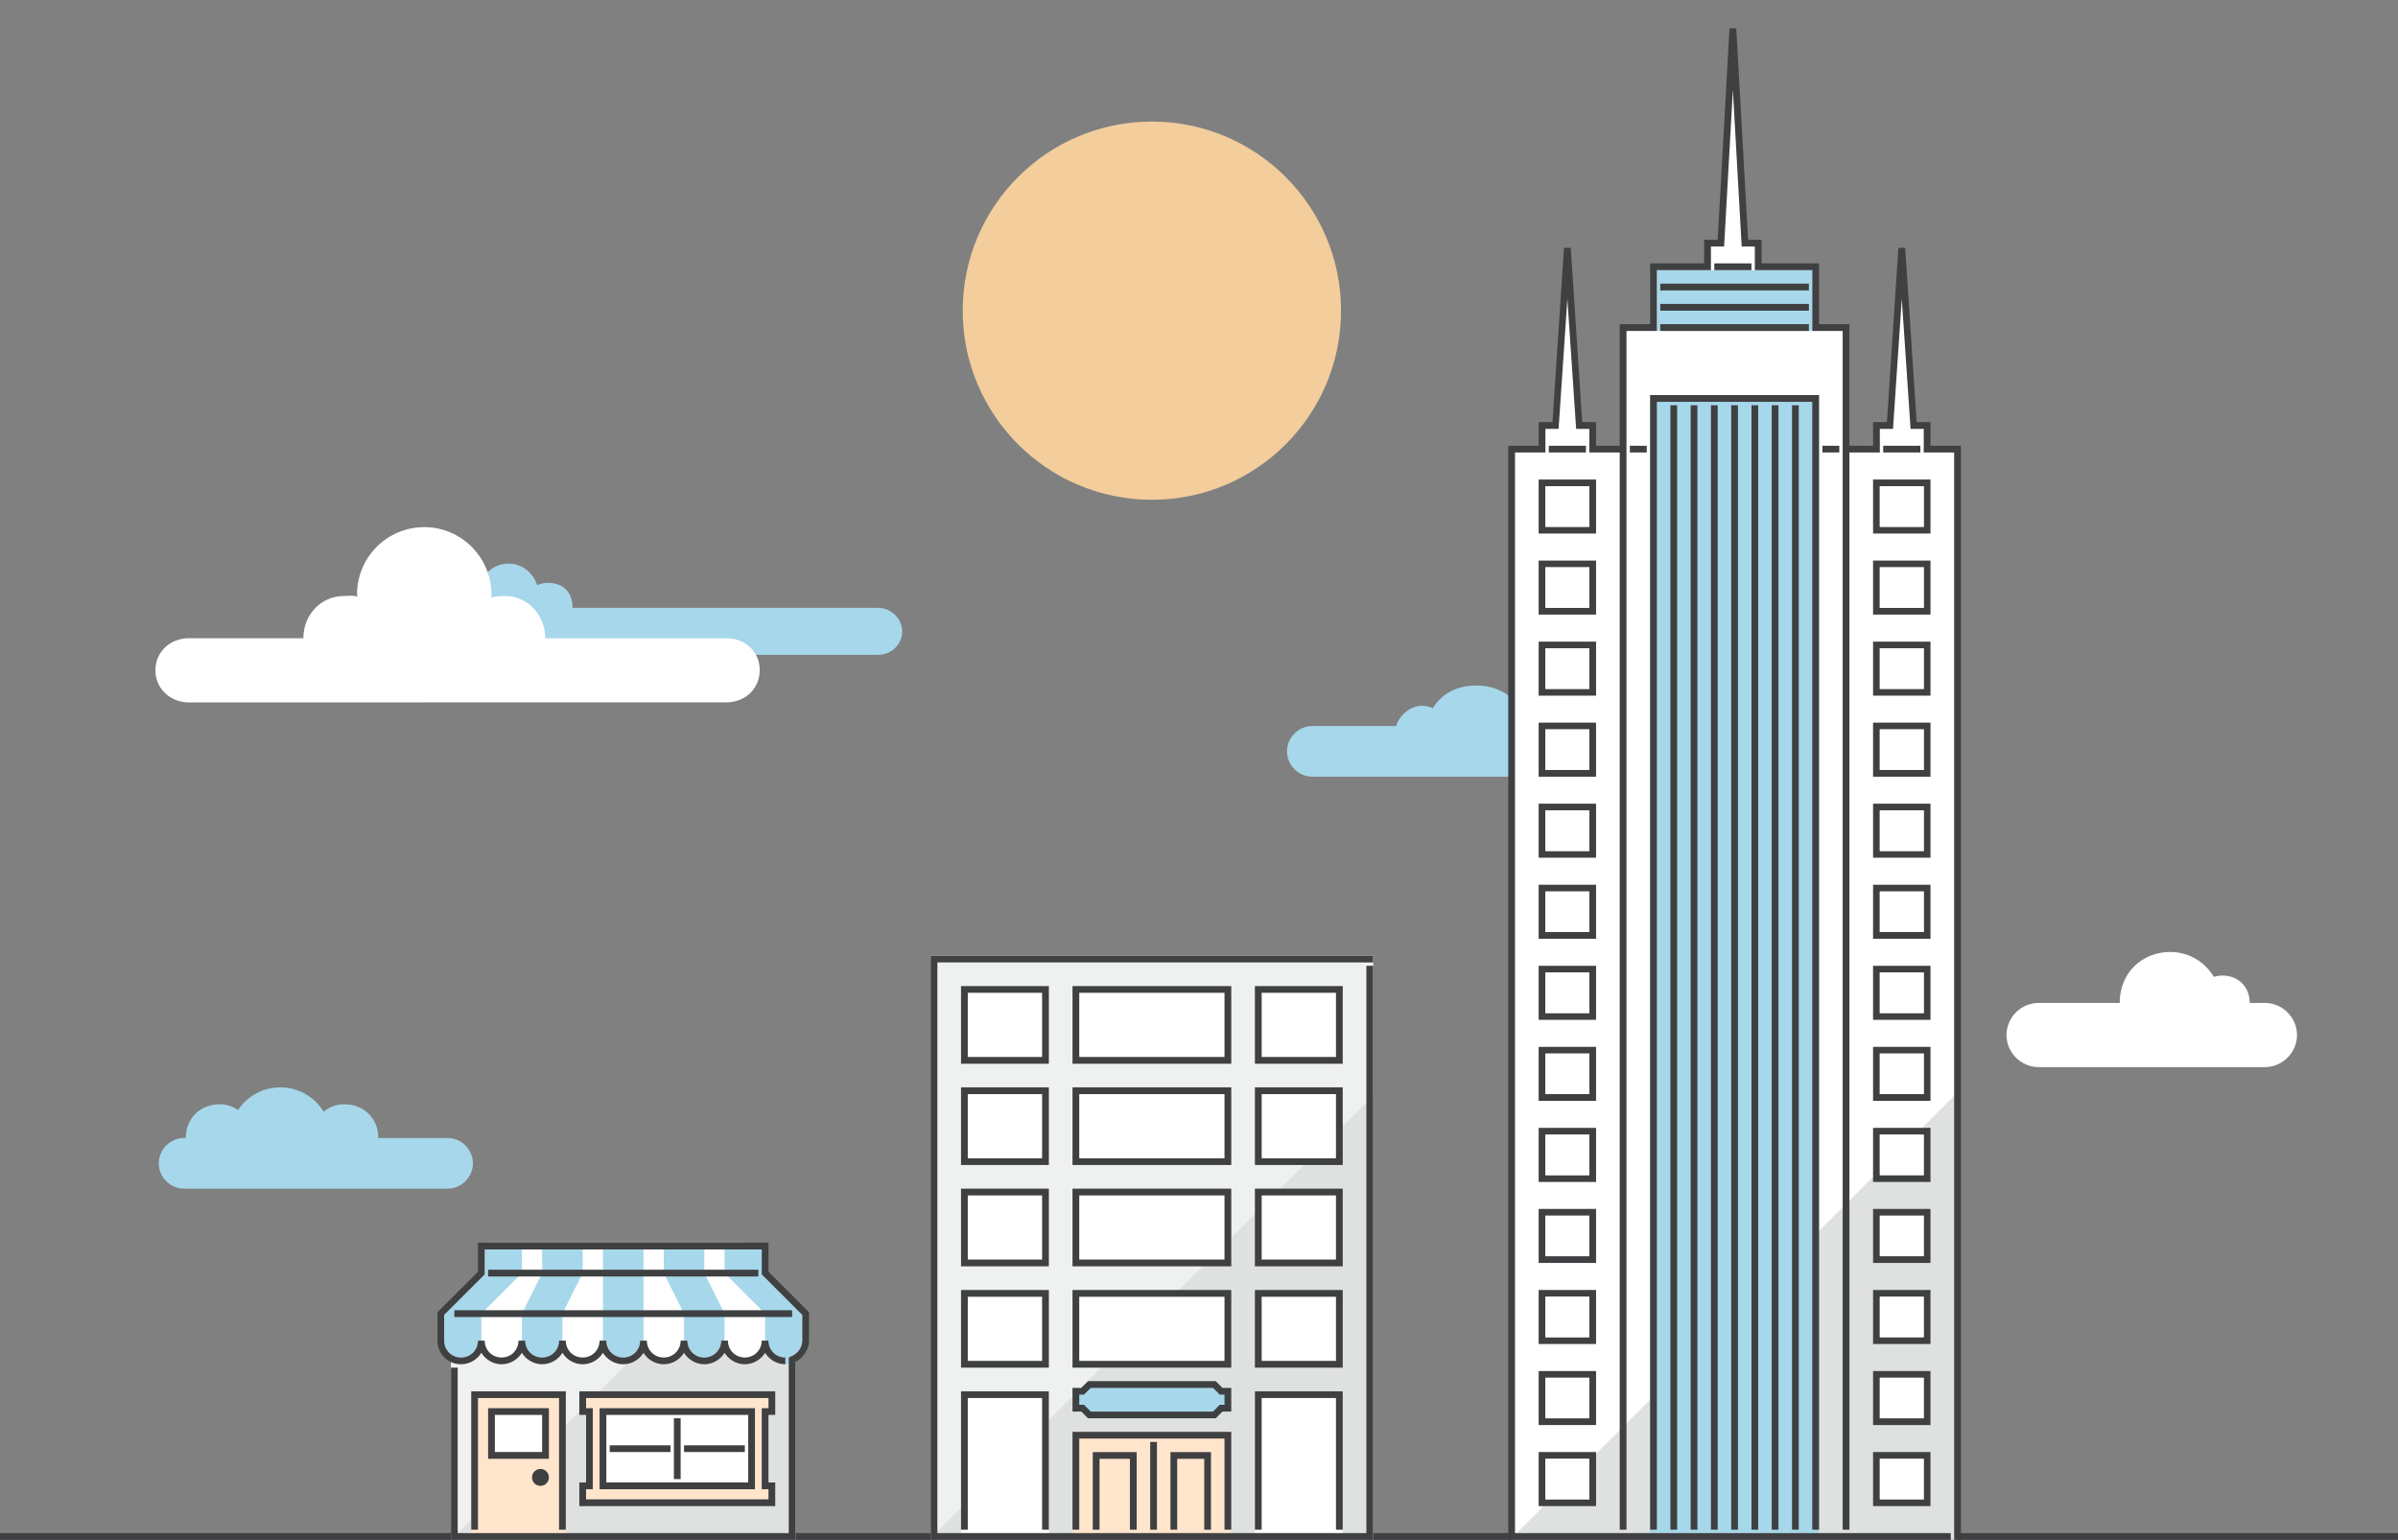
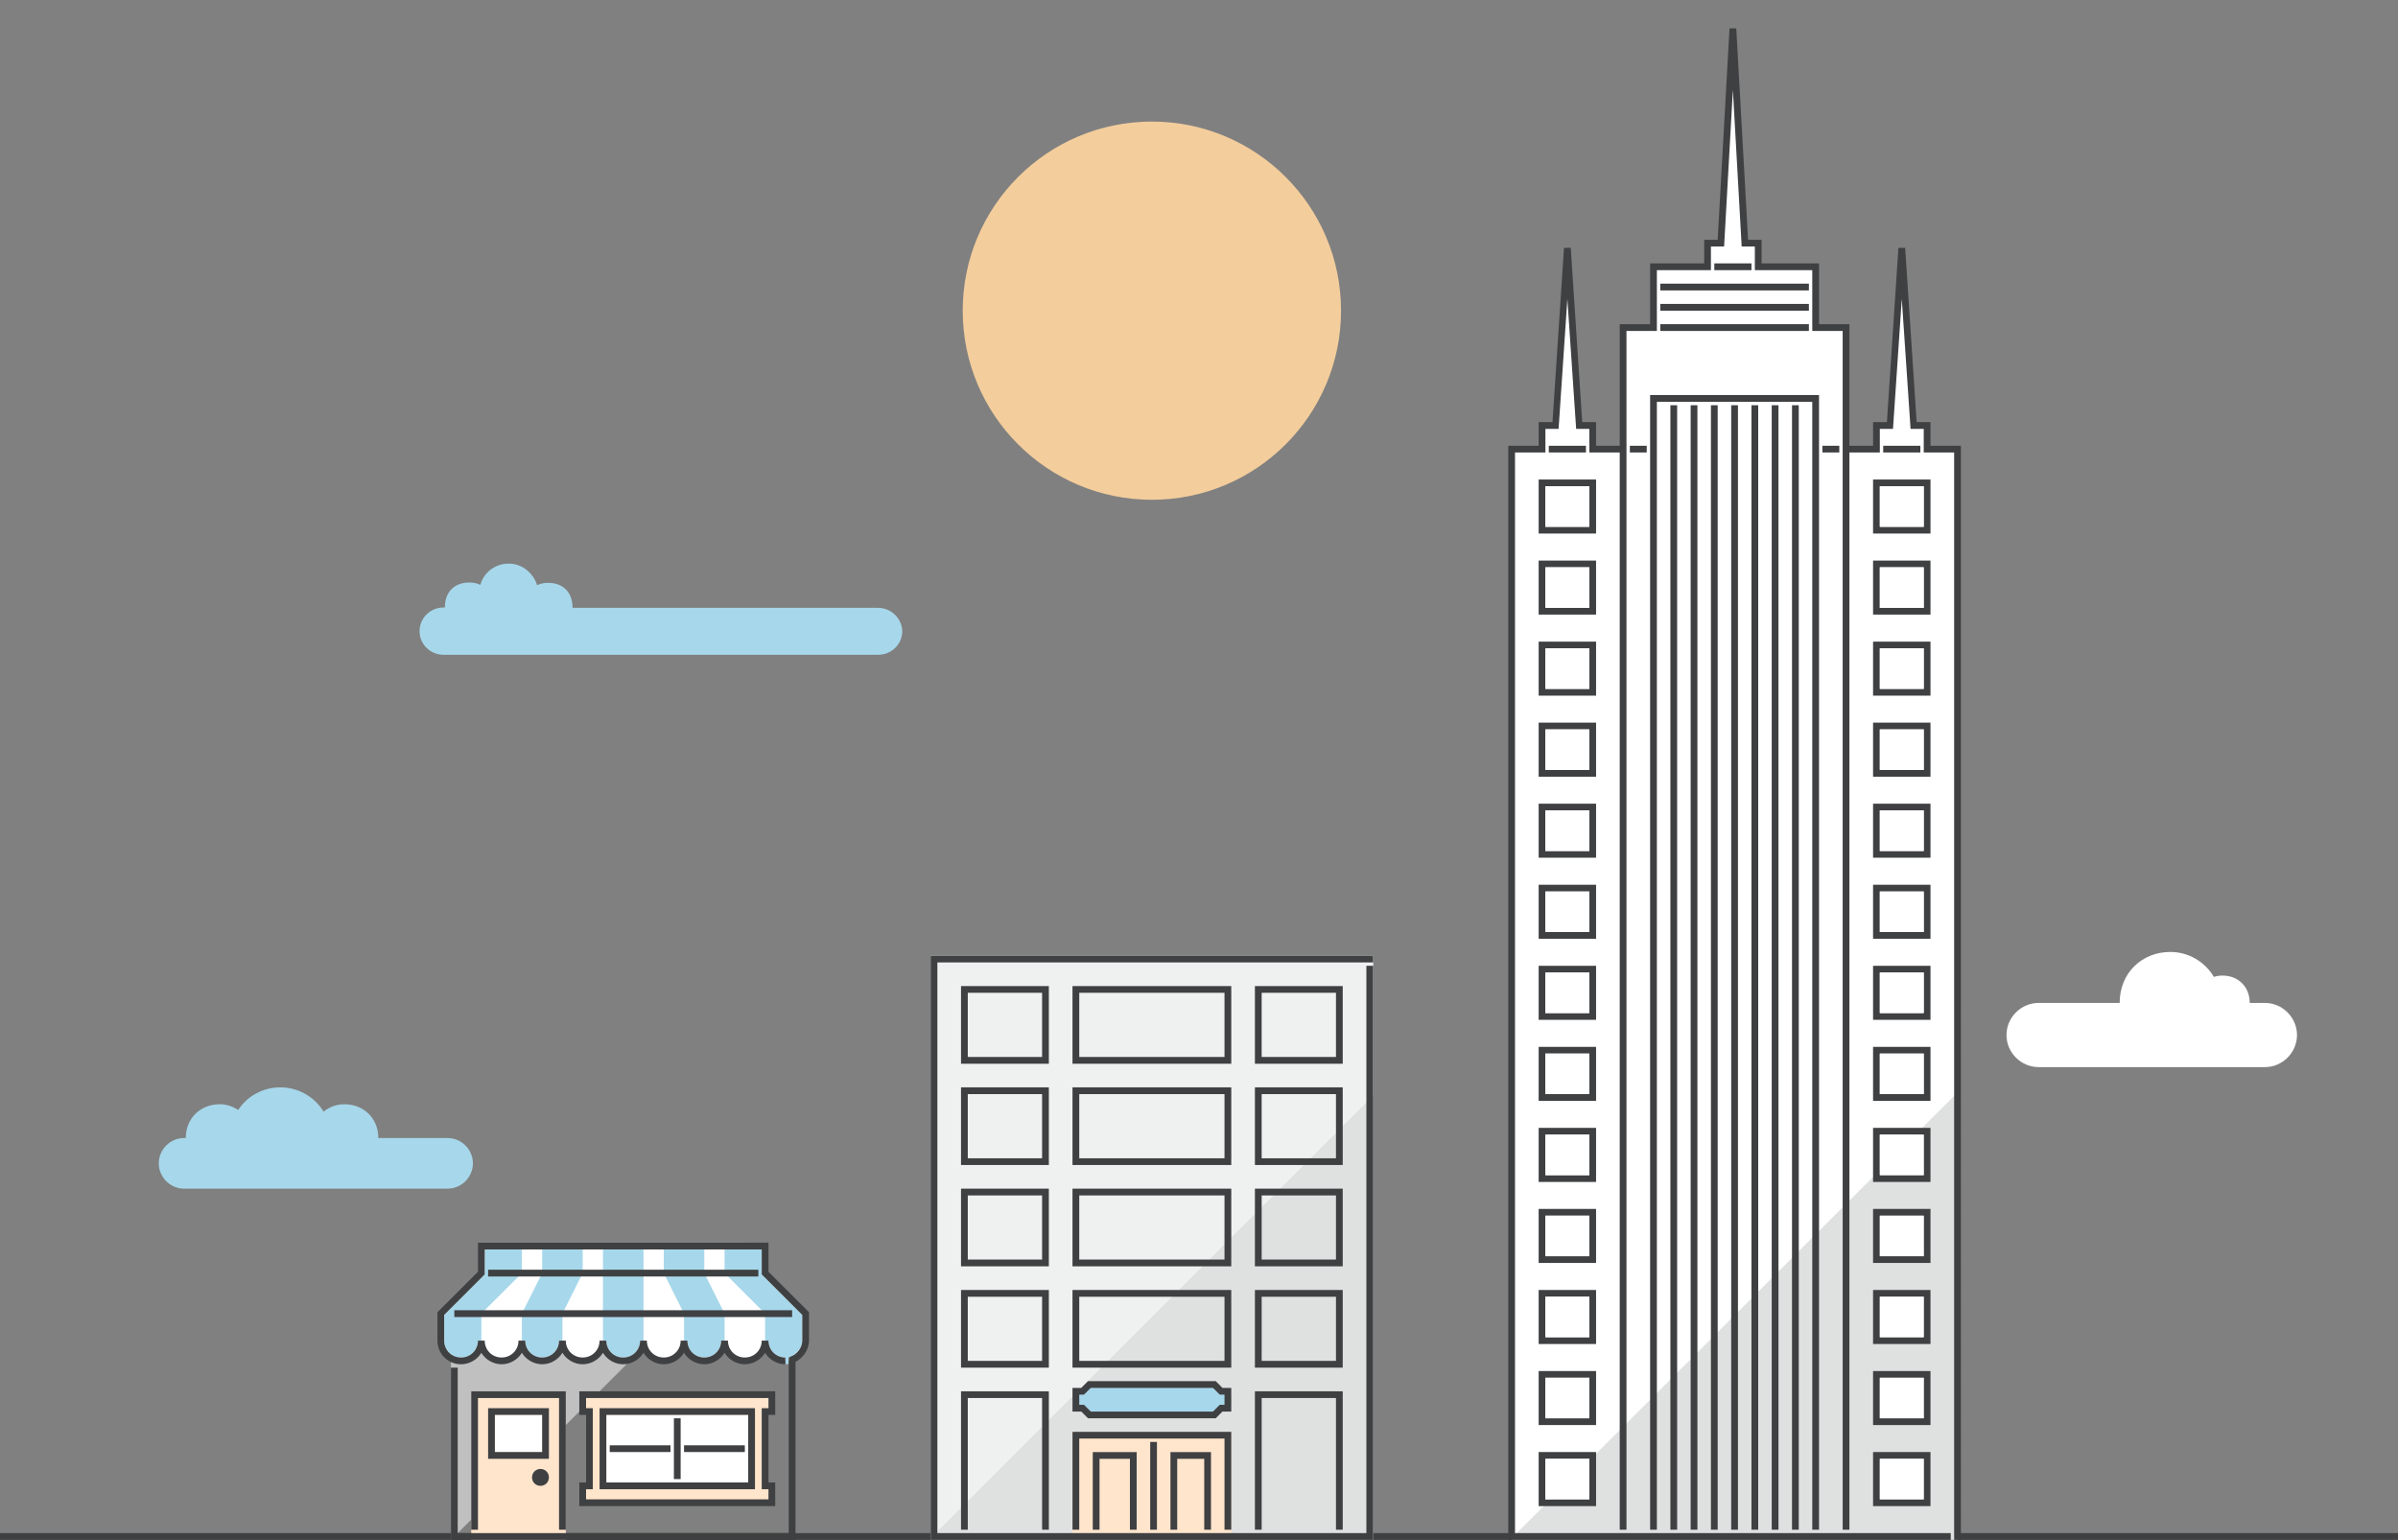
<svg xmlns="http://www.w3.org/2000/svg" version="1.1" id="Layer_1" x="0px" y="0px" viewBox="0 0 709.9 456" style="enable-background:new 0 0 709.9 456;" xml:space="preserve">
  <rect x="0" y="0" width="709.9" height="456" fill="#808080" stroke="none" />
  <path style="fill:#A7D7EA;" d="M1341.6,44h-13.7c-1.4-7-7.4-11.8-14.6-11.8c-3.6,0-6.8,1.1-9.4,3.1c-1.5-0.8-3.1-1.3-4.9-1.3  c-5.5,0-10,4.4-10,9.9V44h-4c-4.1,0-7.4,3.4-7.4,7.5s3.3,7.5,7.4,7.5h56.5c4.1,0,7.4-3.4,7.4-7.5C1349,47.4,1345.7,44,1341.6,44z" />
  <path style="fill:#A7D7EA;" d="M259.9,180h-90.4c0-5-3.2-7.4-7.2-7.4c-1.2,0-2.3,0.2-3.3,0.7c-1.1-3.6-4.4-6.4-8.4-6.4  s-7.4,2.6-8.4,6.3c-1-0.5-2.1-0.7-3.3-0.7c-4,0-7.2,2.4-7.2,7.4h-0.4c-3.9,0-7.1,3.1-7.1,7s3.2,7,7.1,7H260c3.9,0,7.1-3.1,7.1-7  C267,183.1,263.8,180,259.9,180z" />
-   <path style="fill:#A7D7EA;" d="M495.5,215h-43.8c-1.4-8-7.4-12-14.7-12c-5.4,0-10.1,2.2-12.8,6.7c-1-0.4-2.1-0.7-3.2-0.7  c-3.7,0-6.8,3-7.7,6h-24.8c-4.1,0-7.5,3.4-7.5,7.5s3.4,7.5,7.5,7.5h107c4.1,0,7.5-3.4,7.5-7.5S499.6,215,495.5,215z" />
  <path style="fill:#A7D7EA;" d="M132.5,337H112c0-6-4.5-10-10-10c-2.4,0-4.5,0.8-6.2,2.2c-2.6-4.3-7.4-7.2-12.8-7.2  c-5.2,0-9.8,2.6-12.5,6.7c-1.6-1.1-3.5-1.7-5.5-1.7c-5.5,0-10,4-10,10h-0.5c-4.1,0-7.5,3.4-7.5,7.5s3.4,7.5,7.5,7.5h78  c4.1,0,7.5-3.4,7.5-7.5S136.6,337,132.5,337z" />
  <path style="fill:#FFFFFF;" d="M670.5,297H666c0-5-3.6-8.1-8-8.1c-0.9,0-1.8,0.1-2.6,0.4c-2.6-4.4-7.4-7.4-12.9-7.4  c-8.3,0-15,6.1-15,15.1h-24c-5.2,0-9.5,4.3-9.5,9.5s4.3,9.5,9.5,9.5h67c5.2,0,9.5-4.3,9.5-9.5S675.7,297,670.5,297z" />
-   <path style="fill:#FFFFFF;" d="M215.1,189h-53.7c0-7-5.3-12.5-11.9-12.5c-1.4,0-2.8,0-4.1,0.5c0-0.3,0.1-0.6,0.1-0.9  c0-11-8.9-20-19.9-20s-19.9,8.9-19.9,19.9c0,0.3,0.1,0.5,0.1,0.7c-1.3-0.5-2.6-0.2-4.1-0.2c-6.6,0-11.9,5.5-11.9,12.5H55.9  c-5.5,0-9.9,4-9.9,9.5s4.5,9.5,9.9,9.5h69.6H215c5.5,0,9.9-4,9.9-9.5C225,193,220.5,189,215.1,189z" />
  <circle style="fill:#F3CD9C;" cx="341" cy="92" r="56" />
  <path style="fill:#3F4042;" d="M-690.1,454v2h1400v-2H-690.1z" />
  <g>
    <polygon style="fill:#DFE0E0;" points="546.5,133 546.5,97 537.5,97 537.5,79 489.5,79 489.5,97 480.5,97 480.5,133 447.5,133    447.5,456 579.5,456 579.5,133  " />
    <path style="fill:#F3CD9C;" d="M566.5,126L563,73.5l-3.5,52.5h-4v8h15v-8H566.5z M464,73.5l-3.5,52.5h-4v8h15v-8h-4L464,73.5z    M513,8.5L509.5,72h-4v8h15v-8h-4L513,8.5z" />
    <polygon style="fill:#FFFFFF;" points="579.5,323.5 579.5,133 570.5,133 570.5,126 566.5,126 563,73.5 559.5,126 555.5,126    555.5,133 546.5,133 546.5,97 537.5,97 537.5,79 520.5,79 520.5,72 516.5,72 513,8.5 509.5,72 505.5,72 505.5,79 489.5,79    489.5,97 480.5,97 480.5,133 471.5,133 471.5,126 467.5,126 464,73.5 460.5,126 456.5,126 456.5,133 447.5,133 447.5,455.5  " />
-     <path style="fill:#A7D7EA;" d="M488.5,117v337h50V117H488.5z M536.5,80h-46v18h46V80z" />
    <path style="fill:#3F4042;" d="M496.5,453V120h-2v333H496.5z M502.5,453V120h-2v333H502.5z M508.5,453V120h-2v333H508.5z    M514.5,453V120h-2v333H514.5z M520.5,453V120h-2v333H520.5z M526.5,453V120h-2v333H526.5z M532.5,453V120h-2v333H532.5z    M538.5,453V117h-50v336h2V119h46v334H538.5z M458.5,132v2h11v-2H458.5z M557.5,132v2h11v-2H557.5z M507.5,78v2h11v-2H507.5z    M487.5,134v-2h-5v2H487.5z M544.5,134v-2h-5v2H544.5z M491.5,98h44v-2h-44V98z M491.5,92h44v-2h-44V92z M491.5,86h44v-2h-44V86z    M554.5,446h17v-16h-17V446z M556.5,432h13v12h-13V432z M455.5,446h17v-16h-17V446z M457.5,432h13v12h-13V432z M571.5,406h-17v16   h17V406z M569.5,420h-13v-12h13V420z M472.5,406h-17v16h17V406z M470.5,420h-13v-12h13V420z M571.5,382h-17v16h17V382z M569.5,396   h-13v-12h13V396z M472.5,382h-17v16h17V382z M470.5,396h-13v-12h13V396z M571.5,358h-17v16h17V358z M569.5,372h-13v-12h13V372z    M472.5,358h-17v16h17V358z M470.5,372h-13v-12h13V372z M571.5,334h-17v16h17V334z M569.5,348h-13v-12h13V348z M472.5,334h-17v16   h17V334z M470.5,348h-13v-12h13V348z M571.5,310h-17v16h17V310z M569.5,324h-13v-12h13V324z M472.5,310h-17v16h17V310z M470.5,324   h-13v-12h13V324z M571.5,286h-17v16h17V286z M569.5,300h-13v-12h13V300z M472.5,286h-17v16h17V286z M470.5,300h-13v-12h13V300z    M571.5,262h-17v16h17V262z M569.5,276h-13v-12h13V276z M472.5,262h-17v16h17V262z M470.5,276h-13v-12h13V276z M571.5,132v-7h-4.1   L564,73.4h-2l-3.4,51.6h-4.1v7h-7V96h-9V78h-17v-7h-4L514,8.4h-2L508.5,71h-4v7h-16v18h-9v36h-7v-7h-4.1L465,73.4h-2l-3.4,51.6   h-4.1v7h-9v324h131v-2h-129V134h9v-7h3.9l2.6-38.5l2.6,38.5h3.9v7h9v319h2V134V98h9V80h16v-7h3.9l2.6-46.4l2.6,46.4h3.9v7h17v18h9   v36v319h2V134h9v-7h3.9l2.6-38.5l2.6,38.5h3.9v7h9v322h2V132H571.5z M571.5,238h-17v16h17V238z M569.5,252h-13v-12h13V252z    M472.5,238h-17v16h17V238z M470.5,252h-13v-12h13V252z M571.5,214h-17v16h17V214z M569.5,228h-13v-12h13V228z M472.5,214h-17v16   h17V214z M470.5,228h-13v-12h13V228z M571.5,190h-17v16h17V190z M569.5,204h-13v-12h13V204z M472.5,190h-17v16h17V190z M470.5,204   h-13v-12h13V204z M571.5,166h-17v16h17V166z M569.5,180h-13v-12h13V180z M472.5,166h-17v16h17V166z M470.5,180h-13v-12h13V180z    M571.5,142h-17v16h17V142z M569.5,156h-13v-12h13V156z M472.5,142h-17v16h17V142z M470.5,156h-13v-12h13V156z" />
    <path style="fill:#FFFFFF;" d="M556.5,252h13v-12h-13V252z M556.5,276h13v-12h-13V276z M556.5,228h13v-12h-13V228z M556.5,144v12   h13v-12H556.5z M556.5,300h13v-12h-13V300z M556.5,204h13v-12h-13V204z M556.5,180h13v-12h-13V180z M556.5,396h13v-12h-13V396z    M556.5,420h13v-12h-13V420z M556.5,444h13v-12h-13V444z M556.5,348h13v-12h-13V348z M556.5,372h13v-12h-13V372z M556.5,324h13v-12   h-13V324z M457.5,372h13v-12h-13V372z M457.5,228h13v-12h-13V228z M457.5,276h13v-12h-13V276z M457.5,204h13v-12h-13V204z    M457.5,252h13v-12h-13V252z M457.5,156h13v-12h-13V156z M457.5,180h13v-12h-13V180z M457.5,348h13v-12h-13V348z M457.5,420h13v-12   h-13V420z M457.5,300h13v-12h-13V300z M457.5,396h13v-12h-13V396z M457.5,444h13v-12h-13V444z M457.5,324h13v-12h-13V324z" />
    <rect x="275.5" y="283" style="fill:#DFE0E0;" width="131" height="173" />
    <polygon style="opacity:0.5;fill:#FFFFFF;enable-background:new    ;" points="406.5,324.5 406.5,283 275.5,283 275.5,455.5  " />
    <rect x="317.5" y="424" style="fill:#FFE5CC;" width="47" height="30" />
-     <path style="fill:#FFFFFF;" d="M318.5,314h45v-21h-45V314z M396.5,293h-24v21h24V293z M309.5,293h-24v21h24V293z M318.5,344h45v-21   h-45V344z M396.5,323h-24v21h24V323z M309.5,323h-24v21h24V323z M318.5,374h45v-21h-45V374z M396.5,353h-24v21h24V353z M309.5,353   h-24v21h24V353z M318.5,404h45v-21h-45V404z M284.5,454h26v-42h-26V454z M396.5,383h-24v21h24V383z M309.5,383h-24v21h24V383z    M371.5,412v42h26v-42H371.5z" />
    <polygon style="fill:#A7D7EA;" points="361.5,412 359.5,410 322.5,410 320.5,412 318.5,412 318.5,417 320.5,417 322.5,419    359.5,419 361.5,417 363.5,417 363.5,412  " />
    <path style="fill:#3F4042;" d="M406.5,283h-131v173h131V286h-2v168h-127V285h129V283z M310.5,453v-41h-26v41h2v-39h22v39H310.5z    M397.5,453v-41h-26v41h2v-39h22v39H397.5z M364.5,292h-47v23h47V292z M362.5,313h-43v-19h43V313z M397.5,292h-26v23h26V292z    M395.5,313h-22v-19h22V313z M310.5,292h-26v23h26V292z M308.5,313h-22v-19h22V313z M364.5,322h-47v23h47V322z M362.5,343h-43v-19   h43V343z M397.5,322h-26v23h26V322z M395.5,343h-22v-19h22V343z M310.5,322h-26v23h26V322z M308.5,343h-22v-19h22V343z M364.5,352   h-47v23h47V352z M362.5,373h-43v-19h43V373z M397.5,352h-26v23h26V352z M395.5,373h-22v-19h22V373z M310.5,352h-26v23h26V352z    M308.5,373h-22v-19h22V373z M364.5,382h-47v23h47V382z M362.5,403h-43v-19h43V403z M397.5,382h-26v23h26V382z M395.5,403h-22v-19   h22V403z M310.5,382h-26v23h26V382z M308.5,403h-22v-19h22V403z M342.5,453v-26h-2v26H342.5z M336.5,453v-23h-13v23h2v-21h9v21   H336.5z M358.5,453v-23h-12v23h2v-21h8v21H358.5z M364.5,453v-29h-47v29h2v-27h43v27H364.5z M364.5,411h-2.6l-2-2h-37.8l-2,2h-2.6   v7h2.6l2,2h37.8l2-2h2.6V411z M362.5,416h-1.4l-2,2h-36.2l-2-2h-1.4v-3h1.4l2-2h36.2l2,2h1.4V416z" />
-     <rect x="133.5" y="393" style="fill:#DFE0E0;" width="102" height="63" />
    <path style="opacity:0.5;fill:#FFFFFF;enable-background:new    ;" d="M133.5,402.2V456l88-88h-79v9l-12,12v8   C130.5,399.2,131.5,401.2,133.5,402.2z" />
-     <path style="fill:#FFE5CC;" d="M139.5,456h28v-44h-28V456z M228.5,418v-5h-56v5h2v22h-2v5h56v-5h-2v-22H228.5z" />
+     <path style="fill:#FFE5CC;" d="M139.5,456h28v-44h-28V456z M228.5,418v-5h-56v5h2v22h-2v5h56v-5h-2v-22z" />
    <path style="fill:#FFFFFF;" d="M226.5,377v-8h-84v8l-12,12v8c0,3.3,2.7,6,6,6s6-2.7,6-6c0,3.3,2.7,6,6,6s6-2.7,6-6c0,3.3,2.7,6,6,6   s6-2.7,6-6c0,3.3,2.7,6,6,6s6-2.7,6-6c0,3.3,2.7,6,6,6s6-2.7,6-6c0,3.3,2.7,6,6,6s6-2.7,6-6c0,3.3,2.7,6,6,6s6-2.7,6-6   c0,3.3,2.7,6,6,6s6-2.7,6-6c0,3.3,2.7,6,6,6s6-2.7,6-6v-8L226.5,377z M146.5,430h14v-11h-14V430z M179.5,439h42v-20h-42V439z" />
    <path style="fill:#A7D7EA;" d="M178.5,377v12v8h1c0,2.8,2.2,5,5,5s5-2.2,5-5h1v-8v-12v-7h-12V377z M154.5,370h-11v7.4l-12,12v7.6   c0,2.8,2.2,5,5,5s5-2.2,5-5h1v-8l12-12V370z M208.5,370h-12v7l6,12v8h1c0,2.8,2.2,5,5,5s5-2.2,5-5h1v-8l-6-12V370z M225.5,377.4   V370h-11v7l12,12v8h1c0,2.8,2.2,5,5,5v2c0.3,0,0.7,0,1-0.1V402l0.6-0.3c1.6-0.7,3.4-2.6,3.4-4.7v-7.6L225.5,377.4z M160.5,377   l-6,12v8h1c0,2.8,2.2,5,5,5s5-2.2,5-5h1v-8l6-12v-7h-12V377z" />
    <path style="fill:#3F4042;" d="M162.5,417h-18v15h18V417z M160.5,430h-14v-11h14V430z M167.5,453v-41h-28v41h2v-39h24v39H167.5z    M227.5,376.6V368h-86v8.6l-12,12v8.4c0,3.9,3.1,7,7,7c2.5,0,4.8-1.4,6-3.4c1.2,2,3.5,3.4,6,3.4s4.8-1.4,6-3.4c1.2,2,3.5,3.4,6,3.4   s4.8-1.4,6-3.4c1.2,2,3.5,3.4,6,3.4s4.8-1.4,6-3.4c1.2,2,3.5,3.4,6,3.4s4.8-1.4,6-3.4c1.2,2,3.5,3.4,6,3.4s4.8-1.4,6-3.4   c1.2,2,3.5,3.4,6,3.4s4.8-1.4,6-3.4c1.2,2,3.5,3.4,6,3.4s4.8-1.4,6-3.4c1.2,2,3.5,3.4,6,3.4v-2c-2.8,0-5-2.2-5-5h-2   c0,2.8-2.2,5-5,5s-5-2.2-5-5h-2c0,2.8-2.2,5-5,5s-5-2.2-5-5h-2c0,2.8-2.2,5-5,5s-5-2.2-5-5h-2c0,2.8-2.2,5-5,5s-5-2.2-5-5h-2   c0,2.8-2.2,5-5,5s-5-2.2-5-5h-2c0,2.8-2.2,5-5,5s-5-2.2-5-5h-2c0,2.8-2.2,5-5,5s-5-2.2-5-5h-2c0,2.8-2.2,5-5,5s-5-2.2-5-5v-7.6   l12-12V370h82v7.4l12,12v7.6c0,2.2-1.7,4.1-3.4,4.7l-0.6,0.3v52h-98v-49h-2v51h102v-52.7c2.1-1.1,4-3.5,4-6.3v-8.4L227.5,376.6z    M157.5,437.5c0,1.4,1.1,2.5,2.5,2.5s2.5-1.1,2.5-2.5s-1.1-2.5-2.5-2.5S157.5,436.1,157.5,437.5z M171.5,439v7h58v-7h-2v-20h2v-7   h-58v7h2v20H171.5z M173.5,417v-3h54v3h-2v24h2v3h-54v-3h2v-24H173.5z M223.5,417h-46v24h46V417z M221.5,439h-42v-20h42V439z    M201.5,420h-2v18h2V420z M198.5,428h-18v2h18V428z M220.5,428h-18v2h18V428z M144.5,376v2h80v-2H144.5z M134.5,390h100v-2h-100   V390z" />
  </g>
</svg>